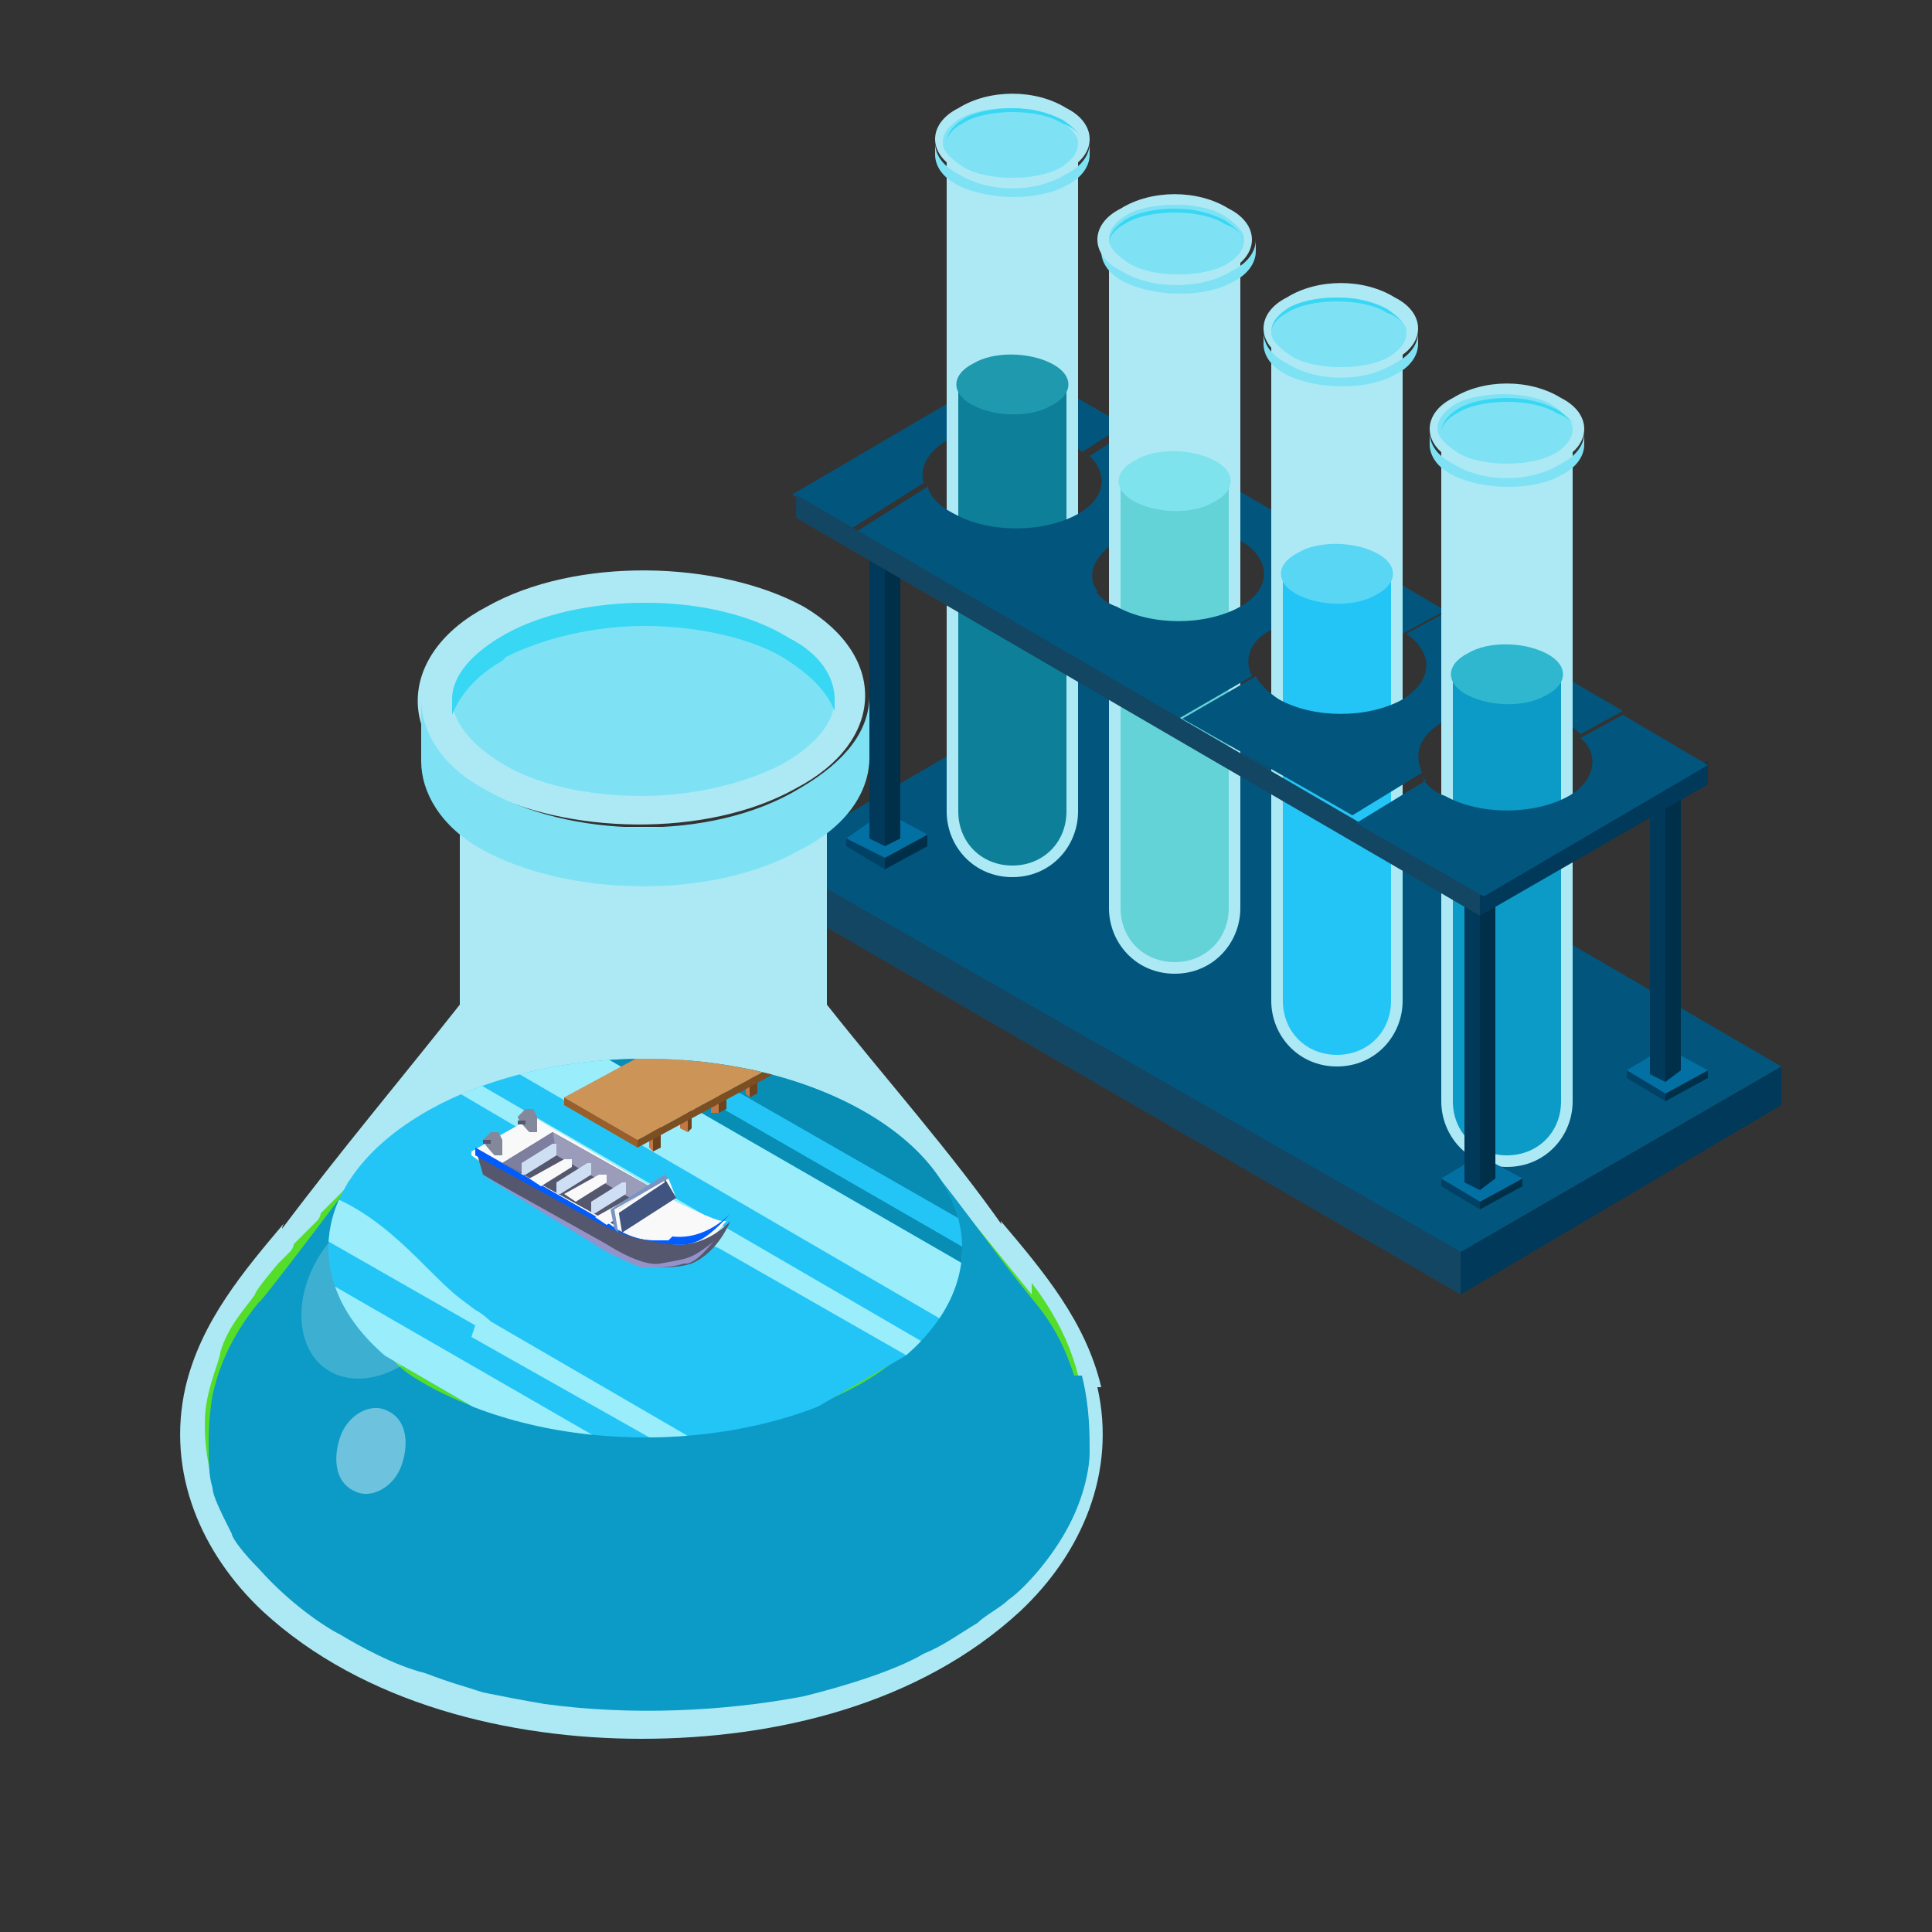
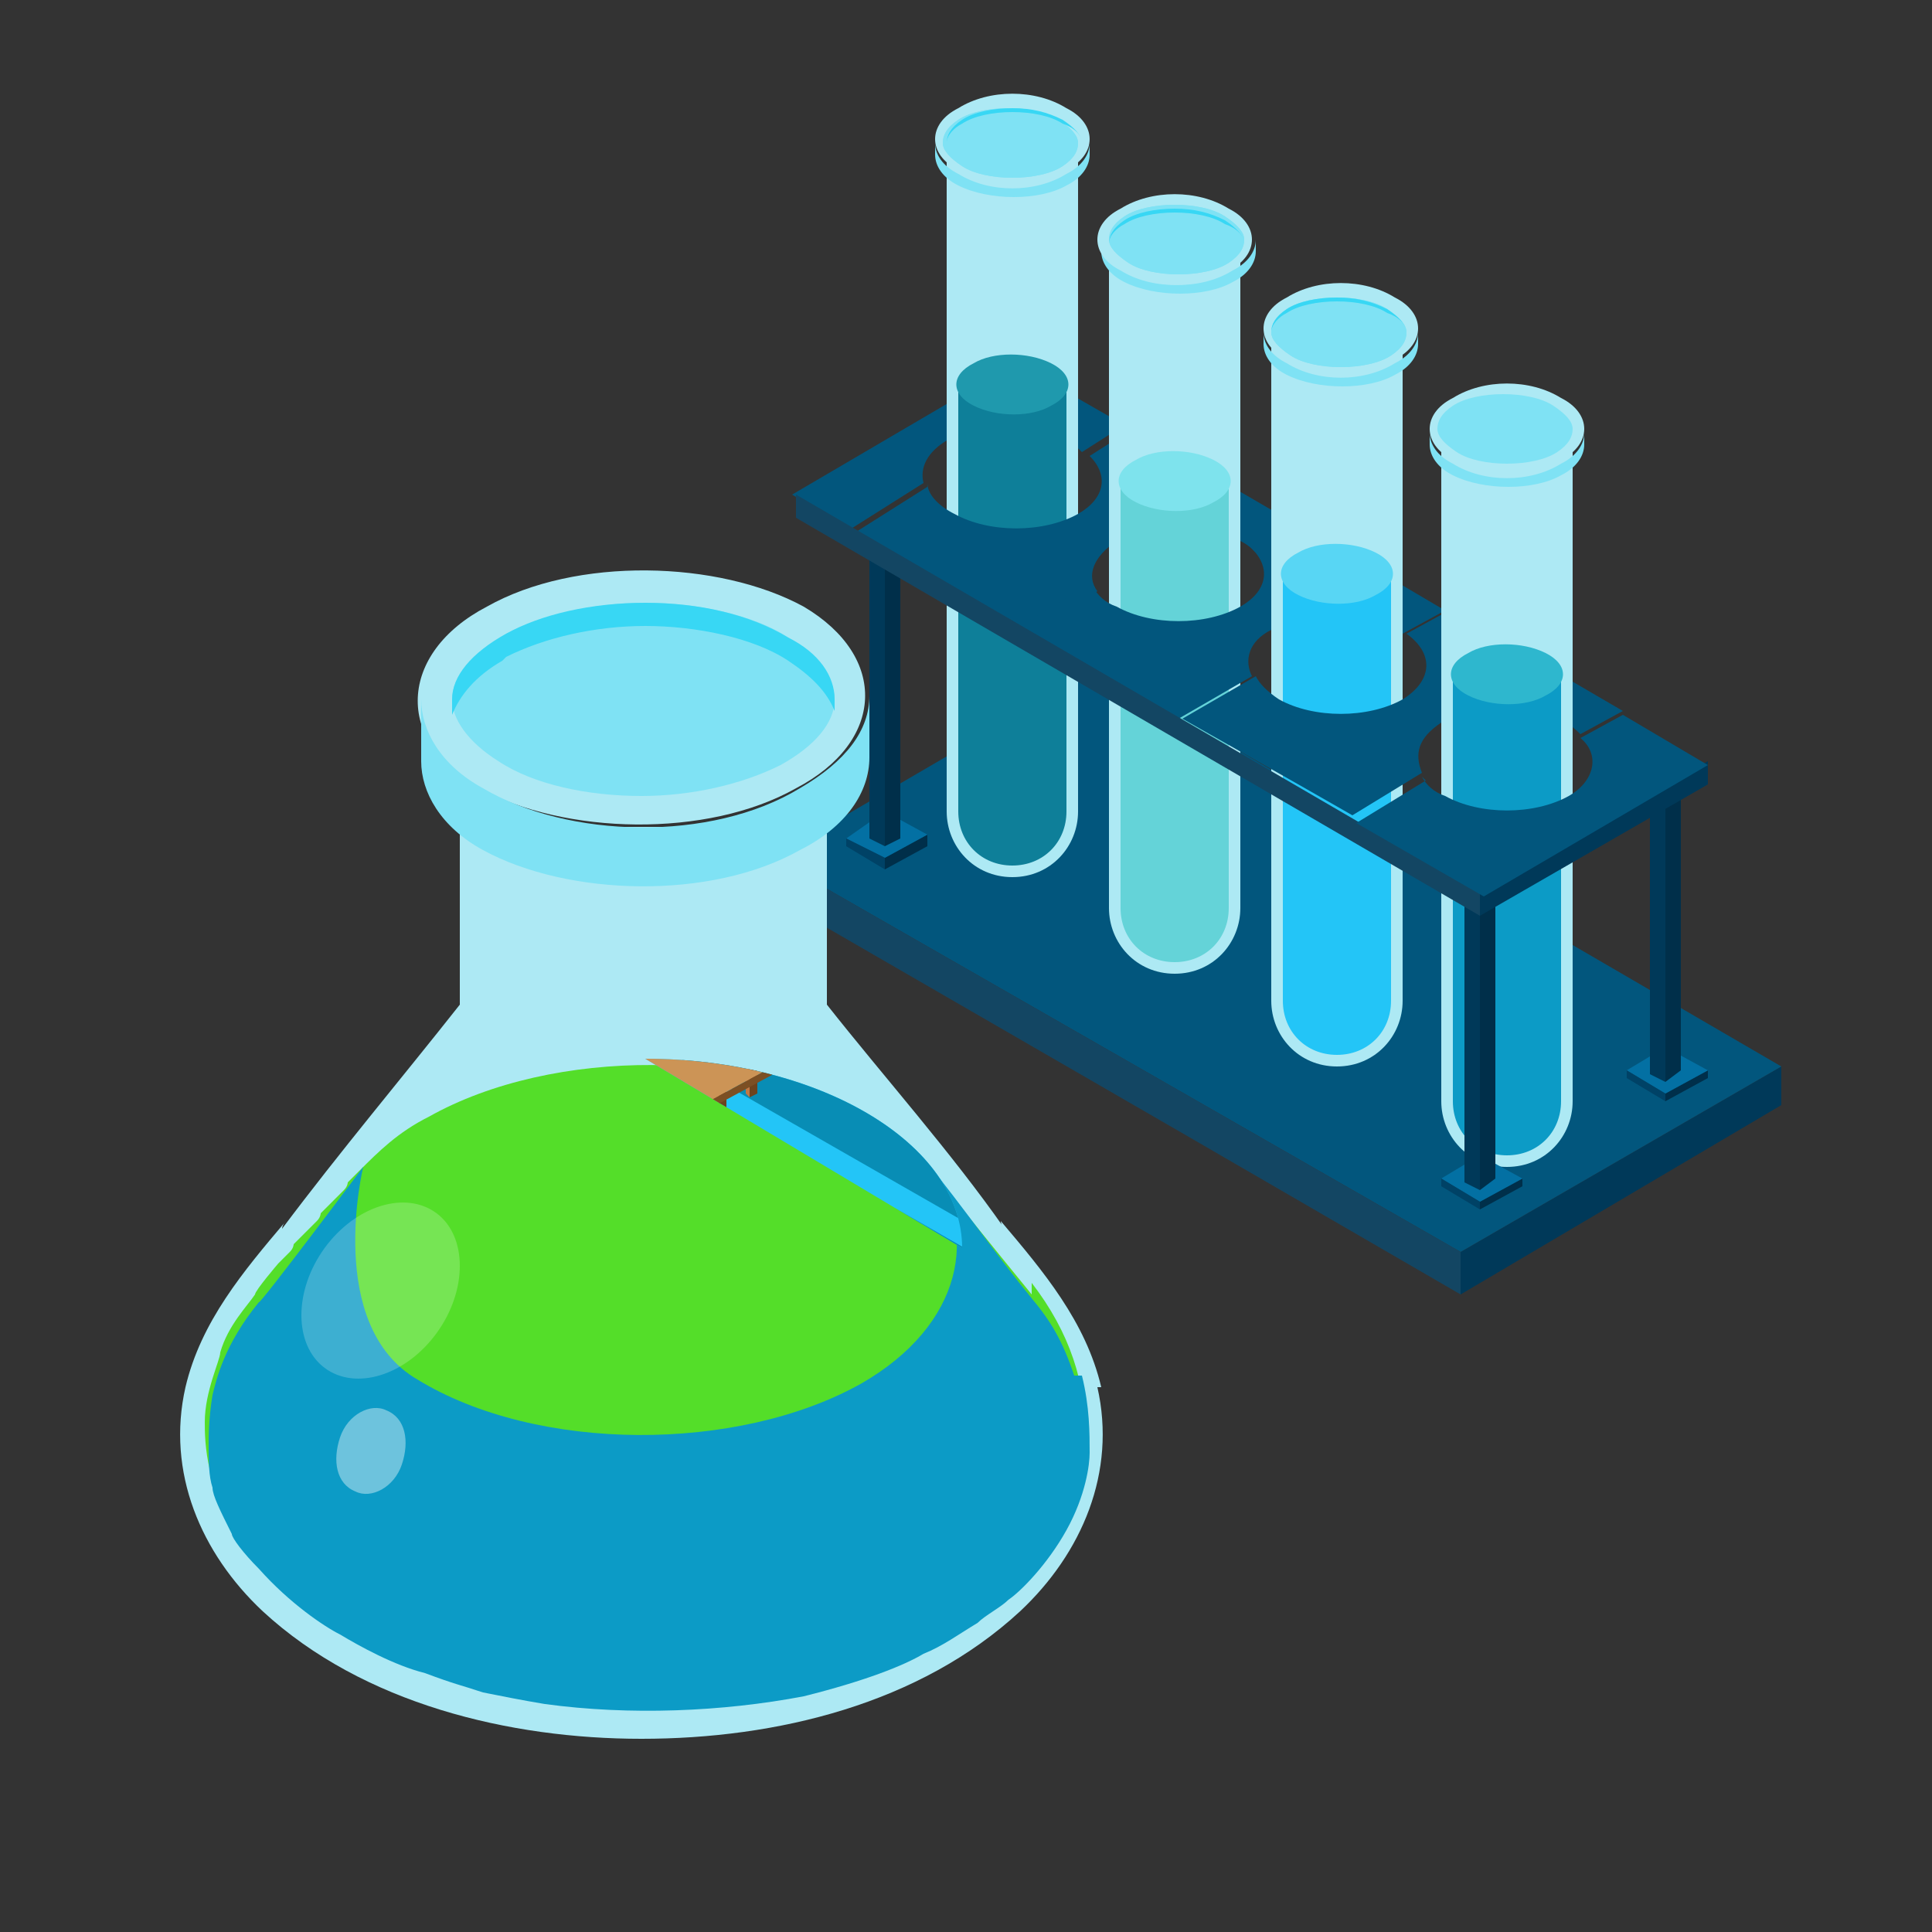
<svg xmlns="http://www.w3.org/2000/svg" id="Layer_1" version="1.1" viewBox="0 0 50 50">
  <rect x="0" y="0" width="50" height="50" fill="#333333" stroke="none" />
  <defs>
    <style>
      .st0 {
        fill: none;
      }

      .st1 {
        fill: #3e54a3;
      }

      .st2 {
        fill: #cedff4;
      }

      .st3 {
        fill: #122571;
      }

      .st4 {
        fill: #ade9f4;
      }

      .st5 {
        fill: #6d431d;
      }

      .st6 {
        fill: #9aeefc;
      }

      .st7 {
        fill: #004266;
      }

      .st8 {
        fill: #fcb040;
      }

      .st9 {
        fill: #cef3ff;
      }

      .st10 {
        fill: #995e29;
      }

      .st11 {
        fill: #088db5;
      }

      .st12 {
        fill: #e54332;
      }

      .st13 {
        fill: #fdb724;
      }

      .st14 {
        fill: #23c5f7;
      }

      .st15 {
        fill: #84889b;
      }

      .st16 {
        fill: #27debf;
      }

      .st17 {
        fill: #0e7f99;
      }

      .st18 {
        fill: url(#radial-gradient);
      }

      .st19 {
        fill: url(#linear-gradient);
      }

      .st20 {
        fill: #2eb7ce;
      }

      .st21 {
        fill: #0370a3;
      }

      .st22 {
        fill: #003959;
      }

      .st23 {
        fill: #005cff;
      }

      .st24 {
        fill: #7e7e9e;
      }

      .st25 {
        fill: #0a2a44;
      }

      .st26 {
        fill: #606060;
      }

      .st27, .st28 {
        isolation: isolate;
      }

      .st29 {
        fill: #0c9bc6;
      }

      .st30 {
        fill: #7ee3ed;
      }

      .st31 {
        fill: #f1fcff;
      }

      .st32 {
        fill: #0a4a80;
      }

      .st33 {
        fill: #344593;
      }

      .st34 {
        fill: #2e5677;
      }

      .st35 {
        fill: #58d6f4;
      }

      .st36 {
        fill: #38d7f4;
      }

      .st37 {
        fill: #7c4f23;
      }

      .st38 {
        fill: #fff;
      }

      .st39 {
        fill: #2e4490;
      }

      .st40 {
        fill: #f9f9f9;
      }

      .st41 {
        fill: #9b9bba;
      }

      .st42 {
        fill: #82294d;
      }

      .st43 {
        fill: #02567d;
      }

      .st44 {
        fill: #54de29;
      }

      .st45 {
        fill: #64d3d8;
      }

      .st46 {
        fill: #fff7b0;
      }

      .st47 {
        fill: #f19729;
      }

      .st48 {
        opacity: .4;
      }

      .st49 {
        opacity: .2;
      }

      .st50 {
        fill: #7fe2f4;
      }

      .st28 {
        fill: #031f60;
        opacity: .5;
      }

      .st51 {
        fill: #134663;
      }

      .st52 {
        fill: #ffcb49;
      }

      .st53 {
        fill: #1f99ad;
      }

      .st54 {
        fill: #ff51ce;
      }

      .st55 {
        fill: #bbdfff;
      }

      .st56 {
        fill: #9393c9;
      }

      .st57 {
        fill: #7995bf;
      }

      .st58 {
        fill: #e7478d;
      }

      .st59 {
        fill: #1bbc9d;
      }

      .st60 {
        fill: #bf2878;
      }

      .st61 {
        fill: #cc9456;
      }

      .st62 {
        fill: #d6e6ff;
      }

      .st63 {
        display: none;
      }

      .st64 {
        fill: #a33d64;
      }

      .st65 {
        fill: #54576d;
      }

      .st66 {
        fill: #ede6a0;
      }

      .st67 {
        clip-path: url(#clippath);
      }

      .st68 {
        fill: #c17846;
      }

      .st69 {
        fill: #002f4a;
      }

      .st70 {
        fill: #41537f;
      }
    </style>
    <linearGradient id="linear-gradient" x1="21.8" y1="-2491.2" x2="21.6" y2="-2491.5" gradientTransform="translate(0 -2454) scale(1 -1)" gradientUnits="userSpaceOnUse">
      <stop offset="0" stop-color="#78aced" />
      <stop offset="1" stop-color="#4f7bb3" />
    </linearGradient>
    <radialGradient id="radial-gradient" cx="-965.6" cy="-4961.8" fx="-965.6" fy="-4961.8" r="15.9" gradientTransform="translate(1507.5 -3238.6) scale(1.5 -.7)" gradientUnits="userSpaceOnUse">
      <stop offset="0" stop-color="#b4bcc1" />
      <stop offset=".9" stop-color="#eceeef" stop-opacity="0" />
    </radialGradient>
    <clipPath id="clippath">
-       <path class="st0" d="M16.7,27.4c4.5,0,8.2,2.2,8.2,4.9s-3.7,4.9-8.2,4.9-8.2-2.2-8.2-4.9,3.7-4.9,8.2-4.9Z" />
+       <path class="st0" d="M16.7,27.4c4.5,0,8.2,2.2,8.2,4.9Z" />
    </clipPath>
  </defs>
  <g id="Example" class="st63">
    <g>
      <g>
        <path class="st33" d="M45.3,33.2v-4.6h0c0-.9-.6-1.8-1.7-2.4-2.3-1.3-6-1.3-8.4,0-1.2.7-1.7,1.6-1.7,2.4h0v4.5c0,.9.6,1.8,1.7,2.4,2.3,1.3,6,1.3,8.4,0,1.2-.6,1.7-1.4,1.7-2.3h0Z" />
        <path class="st33" d="M45.3,33.2v-4.6h0c0-.9-.6-1.8-1.7-2.4-2.3-1.3-6-1.3-8.4,0-1.2.7-1.7,1.6-1.7,2.4h0v4.5c0,.9.6,1.8,1.7,2.4,2.3,1.3,6,1.3,8.4,0,1.2-.6,1.7-1.4,1.7-2.3h0Z" />
      </g>
      <polygon class="st1" points="39.4 23 29.7 28.6 39.4 34.2 49.2 28.6 39.4 23" />
      <path class="st39" d="M44.3,31.4l-4.8-2.7c0,0-.2,0-.2.1s0,.2,0,.2l4.6,2.6.3-.2Z" />
      <polygon class="st3" points="29.7 28.6 29.7 29 39.4 34.6 39.4 34.2 29.7 28.6" />
      <polygon class="st39" points="49.2 28.6 49.2 29 39.4 34.6 39.4 34.2 49.2 28.6" />
      <polygon class="st28" points="33.5 31.2 39.4 35.2 45.3 31.2 39.4 34.6 33.5 31.2" />
      <path class="st55" d="M44.7,36.2c0,0-.2,0-.2-.2v-4c0-.2,0-.4-.3-.4l-4.9-2.8c0,0,0-.2,0-.2,0-.1.2-.1.2-.1l4.9,2.8c.3.2.4.4.4.7v4c0,0,0,.2,0,.2Z" />
      <path class="st13" d="M45.3,39.3l-.3-2.7c0,0,0-.2,0-.2h0c0-.3-.2-.5-.4-.5h-.4v.2c0,0,0,.2,0,.3h0c0,0,0,.2,0,.2l-.3,2.7c0,0,0,.2.3.3h0c0,0,.2,0,.3,0h0c0,0,.2,0,.3,0h0c.2,0,.2-.2.2-.3Z" />
    </g>
    <g>
      <path class="st58" d="M12.4,36.1c1.1-.8,1.8-2.7,1.7-4-.1-1.4-1.2-2-1.7-2.3h0c-1.1-.6-2.8-.6-3.9,0h0c-.5.3-1.5.9-1.7,2.3,0,1.3.6,3.2,1.7,4h0c.1,0,.1,0,.2,0,1,.6,2.6.6,3.6,0h0s.1,0,.1,0h0Z" />
      <path class="st60" d="M9.9,30.8c-.3.2-.3.4,0,.6s.8.2,1.1,0,.3-.4,0-.6c-.3-.2-.8-.2-1.1,0Z" />
      <g>
        <path class="st16" d="M10.5,31.2s-.9,0-1.4-.7,0-1.9,0-1.9c0,0,1.1.1,1.7,1,.4.8-.3,1.6-.3,1.6Z" />
-         <path class="st59" d="M9,30.5c.5.7,1.4.7,1.4.7,0-1.6-1.4-2.6-1.4-2.6,0,0-.5,1.2,0,1.9Z" />
      </g>
      <path class="st64" d="M10.5,31.2s0-1.3.7-1.9,1.2-.6,1.2-.6c.4,0,.9.4.7.4,0,0-.9,0-1.5.5s-.9,1.5-.9,1.6c0,0,0,.1-.1.1,0,0,0-.1,0-.1Z" />
      <path class="st42" d="M12.4,28.7c-.1,0-.1.1.2.3.2.1.4.2.5.2h0c.2-.2-.3-.5-.7-.5Z" />
    </g>
    <g>
      <g>
        <path class="st32" d="M26,28.8h0c-1,.6-1.9,1-2.8,1.2h-.1l-.5.2h-.1c-.1,0-.2.1-.3.1h-.1c-.1,0-.2.1-.2.1h-.1c-.5.2-.9.4-1.4.7-.1.1-.2.1-.3.2h-.1c-.4.4-2,1.6-2.9,2.6l-.6.6h-.5c-1,.3-2,.6-3,1.2-.1,0-.2,0-.3.2-.3.2-.5.3-.8.5h-.1c-.1.2-.2.2-.3.3h0c-.4.3-.9.7-1.3,1.1-.1,0-.2.2-.3.3-.3.3-.7.6-1,.9h0c-.3.3-.7.5-1,.8-.2.2-.5.3-.7.5h-.1l13.7,8.3h.1c.8-.5,1.7-1.2,2.5-1.9.5-.5,1.1-.9,1.7-1.4,1.2-.9,2.3-1.5,3.2-1.8.7-.3,1.4-.5,2.1-.6l.5-.6c.7-.7,1.5-1.3,2.4-1.8,1.5-1,3.2-1.8,4.9-2.5.6-.2,1.2-.5,1.6-.7h.2c0,0-13.9-8.5-13.9-8.5Z" />
        <g>
          <g>
            <path class="st31" d="M39.1,36.7c-.5.3-.7.4-1.2.6-.3,0-.5.2-.8.3-.2,0-.3,0-.5,0-.7.2-1.4.4-2,.8-.2,0-.4.2-.6.3-1.3.8-2.6,2-3.9,3.5l-2.5-1.5-11-6.7c1.3-1.5,2.6-2.7,3.9-3.5.2-.1.4-.2.6-.3.7-.4,1.4-.6,2-.8.2,0,.3-.1.5-.1.3-.1.5-.2.8-.3.5-.2.7-.3,1.2-.6l13.5,8.2Z" />
            <path class="st31" d="M30.1,42.3c-1.3,0-2.6.5-3.9,1.3-.2,0-.4.2-.6.4-.7.5-1.4,1-2,1.7-.2.2-.3.3-.5.4-.3.3-.6.5-.9.7-.5.4-.8.6-1.3.9l-13.4-8.2c.5-.3.8-.5,1.3-.9.3-.2.6-.5.9-.7.2,0,.3-.3.5-.4.7-.6,1.4-1.2,2-1.7.2,0,.4-.3.6-.4,1.3-.8,2.6-1.2,3.9-1.3l11,6.7,2.4,1.5Z" />
          </g>
          <polygon class="st62" points="7.5 39.5 7.3 40.3 20.7 48.5 20.9 47.7 7.5 39.5" />
          <path class="st9" d="M39.4,37.1c-.9.6-1.8,1-2.7,1.2h0c0,0-.2,0-.3,0,0,0-.2,0-.3,0s-.2,0-.3,0c-.6.2-1.2.5-1.8.9,0,0-.2,0-.3.2-1,.7-2,1.5-3,2.5l-.6.6h-.6c-1,.3-2,.6-3,1.2-.1,0-.2,0-.3.2-.3.2-.5.3-.8.5-.6.4-1.1.9-1.7,1.4-.1,0-.2.2-.3.3-.9.9-1.8,1.6-2.7,2.2l.2-.8c.5-.3.8-.5,1.3-.9.3-.2.6-.5.9-.7.2,0,.3-.3.5-.4.7-.6,1.4-1.2,2-1.7.2,0,.4-.3.6-.4,1.3-.8,2.6-1.2,3.9-1.3,1.3-1.5,2.6-2.7,3.9-3.5.2,0,.4-.2.6-.3.7-.4,1.4-.6,2-.8.2,0,.3,0,.5,0,.3,0,.5-.2.8-.3.5-.2.7-.3,1.2-.6l.4.3Z" />
        </g>
        <g>
          <path class="st26" d="M17.8,34.6q.1,0,0,0c1.2-1.4,2.5-2.5,3.7-3.2.2-.1.4-.2.5-.3.7-.3,1.3-.6,2-.8.2,0,.3-.1.5-.1.3-.1.5-.2.8-.3.4-.2.7-.3,1.1-.5h0c0-.2,0-.1-.1-.1-.4.2-.6.3-1,.5-.3.1-.5.2-.8.3-.2.1-.3.1-.5.1-.7.2-1.3.4-2,.8-.2.1-.4.2-.6.3-1.1.8-2.4,1.9-3.6,3.3,0,0,0,0,0,0h0Z" />
          <path class="st26" d="M25.4,30.6c-.2.1-.3.1-.5.1-.7.2-1.3.4-2,.8-.2.1-.4.2-.6.3-1.2.7-2.5,1.8-3.7,3.2h0c1.2-1.3,2.5-2.4,3.7-3.1.2-.1.4-.2.6-.3.7-.4,1.3-.6,2-.8.2,0,.4,0,.5-.2.3,0,.6-.1.8-.2.4-.2.6-.3,1-.5h0q0-.1-.1-.1c-.4.2-.6.3-1,.5-.2.1-.4.2-.7.3Z" />
          <path class="st26" d="M26.2,31.1c-.2.1-.3.1-.5.1-.7.2-1.3.4-2,.8-.2,0-.4.2-.6.3-1.2.7-2.5,1.8-3.7,3.2h0c1.2-1.3,2.5-2.4,3.7-3.1.2,0,.4-.2.6-.3.7-.4,1.4-.6,2-.8.2,0,.4,0,.5-.2.3,0,.6-.1.8-.2.4-.2.6-.3,1-.5h0q0-.1-.1-.1c-.4.2-.6.3-1,.5-.1.1-.4.2-.7.3Z" />
          <path class="st26" d="M27.1,31.5c-.2.1-.3.1-.5.1-.7.2-1.3.4-2,.8-.2,0-.4.2-.6.3-1.2.7-2.5,1.8-3.7,3.2h0c1.2-1.3,2.5-2.4,3.7-3.1.2,0,.4-.2.6-.3.7-.4,1.4-.6,2-.8.1,0,.3,0,.5-.2.3,0,.6-.1.8-.2.4-.2.6-.3,1-.5h0q0-.1-.1-.1c-.4.2-.6.3-1,.5-.2.2-.5.3-.7.3Z" />
          <path class="st26" d="M27.9,32c-.2,0-.3,0-.5,0-.7.2-1.4.4-2,.8-.2,0-.4.2-.6.3-1.2.7-2.5,1.9-3.7,3.2h0c1.2-1.3,2.5-2.4,3.7-3.1.2,0,.4-.2.6-.3.7-.4,1.4-.6,2-.8.2,0,.4,0,.5-.2.3,0,.6-.1.8-.2.4-.2.6-.3,1-.5h0q0-.1-.1-.1c-.4.2-.6.3-1,.5-.2.1-.5.2-.7.3Z" />
          <path class="st26" d="M28.7,32.5c-.2,0-.3,0-.5,0-.7.2-1.4.4-2,.8-.2,0-.4.2-.6.3-1.2.7-2.5,1.9-3.7,3.2h0c1.2-1.3,2.5-2.4,3.7-3.1.2,0,.4-.2.6-.3.7-.4,1.4-.6,2-.8.2,0,.4-.1.5-.2.3,0,.6,0,.8-.2.4-.2.6-.3,1-.5h0q0-.1-.1-.1c-.3.2-.6.3-.9.5-.3.1-.5.2-.8.3Z" />
          <path class="st26" d="M29.6,33c-.2,0-.3,0-.5,0-.7.2-1.4.4-2.1.8-.2,0-.4.2-.6.3-1.2.7-2.5,1.9-3.8,3.3h0c1.2-1.3,2.5-2.4,3.7-3.1.2,0,.4-.2.6-.3.7-.4,1.4-.6,2-.8.3,0,.5-.2.7-.3.3,0,.6,0,.8-.2.4-.2.6-.3.9-.5h0q0,0-.1,0c-.3.2-.5.3-.9.4-.2.2-.5.3-.7.4Z" />
          <path class="st26" d="M30.4,33.5c-.2,0-.3,0-.5,0-.7.2-1.4.4-2.1.8-.2,0-.4.2-.6.3-1.2.7-2.5,1.9-3.8,3.3h0c1.2-1.3,2.5-2.4,3.7-3.1.2,0,.4-.2.6-.3.7-.4,1.4-.6,2-.8.4,0,.5-.2.7-.3.3,0,.5,0,.8-.2.4-.2.6-.3.9-.4h0q0,0-.1,0c-.3.2-.5.3-.9.4-.2,0-.5.2-.7.3Z" />
          <path class="st26" d="M31.2,33.9c-.2,0-.3,0-.5.2-.7.2-1.4.4-2.1.8-.2,0-.4.2-.6.3-1.2.7-2.5,1.9-3.8,3.3h0c1.2-1.3,2.5-2.4,3.8-3.2.2,0,.4-.2.6-.3.7-.4,1.4-.6,2-.8.3,0,.5,0,.6-.3.3,0,.5,0,.8-.2.4-.2.6-.2.9-.4h0q0,0,0,0c-.3.2-.5.3-.9.4-.2.2-.4.3-.7.3Z" />
          <path class="st26" d="M32,34.4c-.2,0-.3,0-.5,0-.7.2-1.4.4-2.1.8-.2,0-.4.2-.6.3-1.2.7-2.6,1.9-3.8,3.3h0c1.2-1.3,2.5-2.4,3.8-3.2.2,0,.4-.2.6-.3.7-.4,1.4-.6,2-.8.3,0,.5,0,.6-.2.3,0,.5,0,.8-.2.4-.2.6-.2.9-.4h0q0,0,0,0c-.3.2-.5.3-.9.4-.1,0-.4.2-.7.3Z" />
          <path class="st26" d="M32.9,34.9c-.2,0-.3,0-.5,0-.7.2-1.4.4-2.1.8-.2,0-.4.2-.6.3-1.2.8-2.6,1.9-3.8,3.3h0c1.2-1.3,2.5-2.4,3.8-3.2.2,0,.4-.2.6-.3.7-.4,1.4-.6,2.1-.8.2,0,.3,0,.5-.2.3,0,.5,0,.8-.2.3,0,.6-.2.9-.4h0q0,0,0,0c-.3.2-.5.3-.8.4-.3,0-.6.2-.8.3Z" />
          <path class="st26" d="M33.7,35.4c-.2,0-.3,0-.5,0-.7.2-1.4.4-2.1.8-.2,0-.4.2-.6.3-1.2.8-2.6,1.9-3.8,3.3h0c1.2-1.3,2.6-2.4,3.8-3.2.2,0,.4-.2.6-.3.7-.4,1.4-.6,2.1-.8.2,0,.4-.1.5-.2.3,0,.5,0,.8-.2.3,0,.5-.2.8-.4h0q0,0,0,0c-.3.2-.5.3-.8.4-.2,0-.4.2-.7.3Z" />
          <path class="st26" d="M34.5,35.8c-.2,0-.3,0-.5,0-.7.2-1.4.4-2.1.8-.2,0-.4.2-.6.3-1.3.8-2.6,1.9-3.8,3.3h0c1.2-1.3,2.6-2.5,3.8-3.2.2,0,.4-.2.6-.3.7-.4,1.4-.6,2.1-.8.2,0,.4,0,.5-.2.3,0,.5,0,.8-.2.3,0,.5-.2.8-.4h0q0,0,0,0c-.3.2-.5.2-.8.4-.2.2-.4.3-.7.3Z" />
          <path class="st26" d="M35.4,36.3c-.2,0-.3,0-.5,0-.7.2-1.4.4-2.1.8-.2,0-.4.2-.6.3-1.3.8-2.6,1.9-3.8,3.3h0c1.3-1.3,2.6-2.5,3.8-3.2.2,0,.4-.2.6-.3.7-.4,1.4-.6,2.1-.8.2,0,.3,0,.5-.2.3,0,.5,0,.8-.2.3,0,.5-.2.8-.4h0q0,0,0,0c-.2,0-.4.2-.8.4-.2.2-.5.2-.7.3Z" />
          <path class="st26" d="M37.7,36.2c-.3,0-.5.2-.8.4-.3,0-.5.2-.8.3-.2,0-.3,0-.5,0-.7.2-1.4.4-2.1.8-.2,0-.4.2-.6.3-1.3.8-2.6,1.9-3.9,3.3h0c1.3-1.3,2.6-2.5,3.8-3.2.2,0,.4-.2.6-.3.7-.4,1.4-.6,2.1-.8.2,0,.3,0,.5,0,.2,0,.5-.2.8-.3.5-.2.7-.3.9-.5,0,0,0,0,0,0,0,0,0,0,0,0Z" />
          <path class="st26" d="M10.6,38.6c.2,0,.3-.3.5-.4.7-.6,1.3-1.2,2-1.7.2,0,.4-.2.6-.4,1.2-.7,2.5-1.2,3.7-1.3h0q0,0-.1,0c-1.2,0-2.5.5-3.7,1.3-.2,0-.4.2-.6.4-.7.5-1.4,1-2,1.7-.1.2-.3.3-.4.5-.4.2-.7.4-.9.7-.4.3-.7.5-1,.7h0c.3-.1.6-.3,1-.6s.6-.5.9-.8Z" />
          <path class="st26" d="M11.5,39.1c.2,0,.3-.3.5-.4.7-.6,1.3-1.2,2-1.7.2,0,.4-.2.6-.4,1.2-.7,2.5-1.2,3.7-1.2h0c0,0,0-.2-.1,0-1.2,0-2.5.5-3.7,1.3-.2,0-.4.2-.6.4-.7.5-1.4,1-2,1.7-.2.1-.3.2-.4.4-.4.2-.7.4-.9.7-.4.3-.7.5-1,.7h0c.3-.1.6-.3,1-.6.3-.3.6-.5.9-.8Z" />
          <path class="st26" d="M12.3,39.6c.2,0,.3-.3.5-.4.7-.6,1.3-1.2,2-1.7.2,0,.4-.3.6-.4,1.2-.7,2.4-1.2,3.6-1.2h0c0-.2,0,0-.1,0-1.2,0-2.5.5-3.7,1.3-.2,0-.4.2-.6.4-.7.5-1.4,1-2,1.7,0,0-.2.2-.3.4-.4.2-.7.4-.9.7-.4.3-.7.5-1,.7h0c.3-.1.6-.3,1-.6.3-.3.6-.5.9-.8Z" />
          <path class="st26" d="M13.1,40.1c.2,0,.3-.3.5-.4.7-.6,1.3-1.2,2-1.7.2,0,.4-.3.6-.4,1.2-.7,2.4-1.1,3.6-1.2h0q0,0-.1,0c-1.2,0-2.4.5-3.6,1.3-.2,0-.4.2-.6.4-.7.5-1.4,1-2,1.7-.2,0-.3.2-.4.4-.4.2-.6.4-.9.7-.4.3-.7.5-1,.7h0c.3-.1.6-.3,1-.6.3-.3.6-.5.9-.8Z" />
          <path class="st26" d="M13.9,40.6c.2,0,.3-.3.5-.4.7-.6,1.3-1.2,2-1.7.2,0,.4-.3.6-.4,1.2-.7,2.4-1.1,3.6-1.2h0q0,0-.1,0c-1.2,0-2.4.5-3.6,1.3-.2,0-.4.2-.6.4-.7.5-1.4,1-2,1.7,0,0-.3.2-.4.4-.4.2-.6.4-.9.7-.4.3-.7.5-1,.7h0c.3-.1.6-.3,1-.6.3-.3.6-.6.9-.8Z" />
          <path class="st26" d="M14.7,41.1c.2,0,.3-.3.5-.4.7-.6,1.3-1.2,2-1.7.2,0,.4-.3.6-.4,1.2-.7,2.4-1.1,3.5-1.2h0q0,0-.1,0c-1.2,0-2.4.6-3.6,1.3-.2,0-.4.2-.6.4-.7.5-1.4,1-2,1.7,0,0-.2.1-.3.4-.4.2-.6.4-.9.7-.4.3-.7.5-1,.7h0c.3-.1.6-.3,1-.6s.6-.6.9-.8Z" />
          <path class="st26" d="M15.6,41.5c.2,0,.3-.3.5-.4.7-.6,1.3-1.2,2-1.7.2,0,.4-.3.6-.4,1.1-.7,2.4-1.1,3.5-1.2h0c0-.2,0,0-.1,0-1.2,0-2.4.6-3.5,1.3-.2,0-.4.2-.6.4-.7.5-1.4,1-2,1.7-.2.1-.4.2-.4.4-.4.2-.6.4-.9.7-.4.3-.7.5-1,.7h0c.3-.1.6-.3,1-.6.3-.2.6-.5.9-.8Z" />
          <path class="st26" d="M16.4,42c.2,0,.3-.3.5-.4.7-.6,1.3-1.2,2-1.7.2,0,.4-.3.6-.4,1.1-.7,2.3-1.1,3.5-1.2h0c0-.2,0,0-.1,0-1.2,0-2.4.6-3.5,1.3-.2,0-.4.2-.6.4-.7.5-1.4,1-2.1,1.7,0,.1-.2.2-.3.4-.4.2-.6.4-.9.7-.4.3-.7.5-1,.7h0c.3-.1.6-.3,1.1-.6.2-.3.5-.5.8-.8Z" />
          <path class="st26" d="M17.2,42.5c.2,0,.3-.3.5-.4.7-.6,1.4-1.2,2-1.7.2,0,.4-.3.6-.4,1.1-.7,2.3-1.1,3.4-1.2h0c0-.2,0,0-.1,0-1.1,0-2.3.6-3.5,1.3-.2,0-.4.2-.6.4-.7.5-1.4,1-2.1,1.7,0,.1-.1.2-.2.4-.4.2-.6.4-.9.6-.4.3-.7.5-1.1.7h0c.3-.1.6-.3,1.1-.7.3,0,.6-.3.9-.6Z" />
          <path class="st26" d="M18,43c.2,0,.3-.3.5-.4.7-.6,1.4-1.2,2-1.7.2,0,.4-.3.6-.4,1.1-.7,2.3-1.1,3.4-1.2h0c0-.2,0,0-.1,0-1.1,0-2.3.6-3.5,1.3-.2,0-.4.2-.6.4-.7.5-1.4,1.1-2.1,1.7.1,0,0,.2-.2.4-.4.2-.6.4-.9.6-.4.3-.7.6-1.1.8h0c.3-.1.7-.3,1.1-.7.3-.2.6-.4.9-.7Z" />
          <path class="st26" d="M18.8,43.5c.2,0,.3-.3.5-.4.7-.6,1.4-1.2,2-1.7.2,0,.4-.3.6-.4,1.1-.7,2.3-1.1,3.4-1.2h0q0,0-.1,0c-1.1,0-2.3.6-3.4,1.3-.2,0-.4.2-.6.4-.7.5-1.4,1.1-2.1,1.7,0,0-.2.2-.3.4-.4.2-.6.4-.9.6-.4.3-.7.6-1.1.8h0c.3-.1.7-.3,1.1-.7.4-.2.6-.5.9-.7Z" />
          <path class="st26" d="M19.6,44c.2,0,.3-.3.5-.4.7-.6,1.4-1.2,2.1-1.7.2,0,.4-.3.6-.4,1.1-.7,2.3-1.1,3.4-1.2h0q0,0-.1,0c-1.1.2-2.3.6-3.4,1.3-.2,0-.4.2-.6.4-.7.5-1.4,1.1-2.1,1.7-.1,0-.3.2-.4.4-.4.2-.6.4-.9.6-.4.3-.8.6-1.1.8h0c.3-.1.7-.3,1.1-.7.4-.2.7-.5.9-.7Z" />
          <path class="st26" d="M20.5,44.5c.2,0,.3-.3.5-.4.7-.6,1.4-1.2,2.1-1.7.2,0,.4-.3.6-.4,1.1-.7,2.2-1.1,3.3-1.2h0q0,0-.1,0c-1.1.2-2.3.6-3.4,1.3-.2,0-.4.2-.6.4-.7.5-1.4,1.1-2.1,1.7,0,0-.3.1-.3.4-.4.2-.6.4-.9.6-.4.3-.8.6-1.1.8h0c.3-.1.7-.3,1.1-.7.3-.2.6-.5.9-.7Z" />
          <path class="st26" d="M21.3,44.9c.2,0,.3-.3.5-.4.7-.7,1.4-1.2,2.1-1.7.2,0,.4-.3.6-.4,1.1-.6,2.2-1.1,3.3-1.2h0q0,0-.1,0c-1.1.2-2.3.6-3.3,1.3-.2,0-.4.2-.6.4-.7.5-1.4,1.1-2.1,1.7-.2,0-.3.2-.4.4-.4.2-.6.4-.9.6-.4.3-.8.6-1.1.8h0c.4-.1.7-.3,1.1-.7.3-.2.6-.4.9-.7Z" />
          <path class="st26" d="M25.2,42.8c-.2,0-.4.2-.6.4-.7.5-1.4,1.1-2.1,1.7-.2,0-.3.3-.5.4-.3.3-.6.5-.9.7-.4.3-.8.6-1.1.8h0c.4-.1.7-.3,1.1-.7.3-.2.6-.5.9-.7.2,0,.3-.3.5-.4.7-.7,1.4-1.2,2.1-1.7.2,0,.4-.3.6-.5,1.1-.6,2.2-1,3.3-1.2h0q0,0-.1,0c-1,.2-2.2.7-3.2,1.3Z" />
        </g>
      </g>
      <g>
        <g>
          <g>
            <g class="st27">
              <path class="st47" d="M29.1,41.9l-7.9-4.6h-.1c0,0,8,4.6,8,4.6h0Z" />
              <path class="st8" d="M29.2,41.6q-.1,0-.1.2l-7.9-4.6v-.2c.1,0,8,4.6,8,4.6Z" />
-               <path class="st52" d="M29.4,41.5h-.1s-.1,0-.1,0l-8-4.6h.2c0,0,8,4.5,8,4.5Z" />
            </g>
            <polygon class="st34" points="30.3 42.2 30.3 42.3 30.3 42.3 30.3 42.3 30.2 42.3 30.3 42.3 30.3 42.2" />
            <path d="M30.3,42.2l-.3-.2h-.2c0,0,.5.2.5.2q0,0,0,0t0,0Z" />
            <path class="st54" d="M21.7,37h-.2c0,.2-.1.2-.1.3h0c0,0-.4-.2-.4-.2,0,0-.1,0-.1,0s0,0,.1-.2c0,0,.1,0,.1,0h.1l.5.3Z" />
            <path class="st66" d="M29.4,41.5h0Z" />
          </g>
          <path class="st46" d="M29.4,41.5h-.2c0,0-.1.2-.1.3h0c0,0,.8.4.8.4h0s0,0,.1,0h.1l-.7-.6Z" />
        </g>
        <path class="st19" d="M22.1,37.3h0l-.4-.3h-.2c-.1,0-.1,0-.1,0,0,0-.1,0-.1.2,0,0,0,0,.1,0h.1l.3.2h.1q0,0,0,0h0c0,0,.1-.2.1-.2h0c0-.1,0-.2.1-.1h0Z" />
      </g>
    </g>
  </g>
  <g id="River_Management">
    <ellipse class="st18" cx="25" cy="38.6" rx="24.4" ry="10.6" />
  </g>
  <g>
    <g>
      <g class="st27">
        <polygon class="st22" points="37.8 33.5 46.1 28.6 46.1 27.6 37.8 32.4 37.8 33.5" />
        <polygon class="st43" points="37.8 32.4 46.1 27.6 28.4 17.3 20 22.2 37.8 32.4" />
        <polygon class="st51" points="30.9 29.5 37.8 33.5 37.8 32.4 20 22.2 20 23.2 30.9 29.5" />
      </g>
      <path class="st43" d="M27.7,11.4c-.9-.5-2.3-.5-3.2,0-.5.3-.7.7-.6,1.1l-1.9,1.2-1.5-.9,5.8-3.4,2.8,1.6-1.1.7c-.1-.1-.2-.2-.4-.3Z" />
      <g>
        <path class="st4" d="M27.9,3.9v17.1c0,.9-.7,1.7-1.7,1.7s-1.7-.8-1.7-1.7V3.9h3.3Z" />
        <path class="st17" d="M27.6,10v11c0,.8-.6,1.4-1.4,1.4s-1.4-.6-1.4-1.4v-11s2.8,0,2.8,0Z" />
        <path class="st53" d="M27.2,9.4c.6.3.6.8,0,1.1-.5.3-1.4.3-2,0-.6-.3-.6-.8,0-1.1.5-.3,1.4-.3,2,0ZM26.2,10h0Z" />
        <path class="st50" d="M28.2,4v-.3c0,.3-.2.6-.6.8-.8.5-2,.5-2.8,0-.4-.2-.6-.5-.6-.8v.3c0,.3.2.6.6.8.8.4,2.1.4,2.8,0,.4-.2.6-.5.6-.8Z" />
        <g>
          <path class="st4" d="M27.6,2.8c.8.4.8,1.2,0,1.6-.8.5-2,.5-2.8,0-.8-.4-.8-1.2,0-1.6.8-.5,2-.5,2.8,0Z" />
          <path class="st50" d="M26.2,4.6c.5,0,1-.1,1.3-.3.3-.2.4-.4.4-.6,0-.2-.2-.4-.5-.6-.3-.2-.8-.3-1.3-.3s-1,.1-1.3.3c-.3.2-.4.4-.4.6,0,.2.2.4.5.6.3.2.8.3,1.3.3Z" />
        </g>
      </g>
      <g>
        <g class="st27">
          <polygon class="st69" points="22.9 22.5 24 21.9 24 21.6 22.9 22.2 22.9 22.5" />
          <polygon class="st21" points="22.9 22.2 24 21.6 22.9 21 21.9 21.7 22.9 22.2" />
          <polygon class="st7" points="21.9 21.7 21.9 21.9 22.9 22.5 22.9 22.2 21.9 21.7" />
        </g>
        <g class="st27">
          <polygon class="st69" points="23.3 13.9 23.3 21.7 22.9 21.9 22.9 13.9 23.3 13.9" />
          <polygon class="st22" points="22.9 13.9 22.9 21.9 22.5 21.7 22.5 13.9 22.9 13.9" />
        </g>
      </g>
      <path class="st43" d="M24,12.5c0,.3.3.6.7.8.9.5,2.3.5,3.2,0,.7-.4.8-1,.3-1.5l1.1-.7,4.3,2.5-1.1.7c-.1-.1-.2-.2-.4-.3-.9-.5-2.3-.5-3.2,0-.6.4-.8.9-.5,1.3l-1.8,1.1-4.5-2.6,1.9-1.2Z" />
      <g>
        <path class="st4" d="M32.1,6.4v17.1c0,.9-.7,1.7-1.7,1.7s-1.7-.8-1.7-1.7V6.4h3.3Z" />
        <path class="st45" d="M31.8,12.5v11c0,.8-.6,1.4-1.4,1.4s-1.4-.6-1.4-1.4v-11s2.8,0,2.8,0Z" />
        <path class="st30" d="M31.4,11.9c.6.3.6.8,0,1.1-.5.3-1.4.3-2,0-.6-.3-.6-.8,0-1.1.5-.3,1.4-.3,2,0Z" />
        <path class="st50" d="M32.5,6.5v-.3c0,.3-.2.6-.6.8-.8.5-2,.5-2.8,0-.4-.2-.6-.5-.6-.8v.3c0,.3.2.6.6.8.8.4,2.1.4,2.8,0,.4-.2.6-.5.6-.8Z" />
        <g>
          <path class="st4" d="M31.8,5.4c.8.4.8,1.2,0,1.6-.8.5-2,.5-2.8,0-.8-.4-.8-1.2,0-1.6.8-.5,2-.5,2.8,0Z" />
          <path class="st50" d="M30.5,7.1c.5,0,1-.1,1.3-.3.3-.2.4-.4.4-.6,0-.2-.2-.4-.5-.6-.3-.2-.8-.3-1.3-.3s-1,.1-1.3.3c-.3.2-.4.4-.4.6,0,.2.2.4.5.6.3.2.8.3,1.3.3Z" />
        </g>
      </g>
      <path class="st43" d="M28.3,15.2c.1.2.3.4.6.5.9.5,2.3.5,3.2,0,.7-.4.8-1,.3-1.5l1.1-.7,3.9,2.3-1.1.6c0,0-.1,0-.2-.1-.9-.5-2.3-.5-3.2,0-.6.3-.7.8-.5,1.2l-1.9,1.1-4.1-2.4,1.8-1.1Z" />
      <g>
        <path class="st4" d="M36.3,8.8v17.1c0,.9-.7,1.7-1.7,1.7s-1.7-.8-1.7-1.7V8.8h3.3Z" />
        <path class="st14" d="M36,14.9v11c0,.8-.6,1.4-1.4,1.4s-1.4-.6-1.4-1.4v-11h2.8Z" />
        <path class="st35" d="M35.6,14.3c.6.3.6.8,0,1.1-.5.3-1.4.3-2,0-.6-.3-.6-.8,0-1.1.5-.3,1.4-.3,2,0Z" />
        <path class="st50" d="M36.7,8.9v-.3c0,.3-.2.6-.6.8-.8.5-2,.5-2.8,0-.4-.2-.6-.5-.6-.8v.3c0,.3.2.6.6.8.8.4,2.1.4,2.8,0,.4-.2.6-.5.6-.8Z" />
        <g>
          <path class="st4" d="M36.1,7.7c.8.4.8,1.2,0,1.6-.8.5-2,.5-2.8,0-.8-.4-.8-1.2,0-1.6.8-.5,2-.5,2.8,0Z" />
          <path class="st50" d="M34.7,9.5c.5,0,1-.1,1.3-.3.3-.2.4-.4.4-.6,0-.2-.2-.4-.5-.6-.3-.2-.8-.3-1.3-.3s-1,.1-1.3.3c-.3.2-.4.4-.4.6,0,.2.2.4.5.6.3.2.8.3,1.3.3Z" />
        </g>
      </g>
      <path class="st43" d="M40.5,18.7c-.9-.5-2.3-.5-3.2,0-.6.4-.7.8-.5,1.3l-1.8,1.1-1.4-.8-3-1.7,1.9-1.1c.1.2.3.4.6.6.9.5,2.3.5,3.2,0,.8-.5.8-1.2.1-1.7l1.1-.6,2.1,1.2,2.4,1.4-1.1.6c-.1-.1-.2-.2-.4-.3Z" />
      <g>
        <path class="st4" d="M40.7,11.4v17.1c0,.9-.7,1.7-1.7,1.7s-1.7-.8-1.7-1.7V11.4h3.3Z" />
        <path class="st29" d="M40.4,17.5v11c0,.8-.6,1.4-1.4,1.4s-1.4-.6-1.4-1.4v-11h2.8Z" />
        <path class="st20" d="M40,16.9c.6.3.6.8,0,1.1-.5.3-1.4.3-2,0-.6-.3-.6-.8,0-1.1.5-.3,1.4-.3,2,0Z" />
        <path class="st50" d="M41,11.5v-.3c0,.3-.2.6-.6.8-.8.5-2,.5-2.8,0-.4-.2-.6-.5-.6-.8v.3c0,.3.2.6.6.8.8.4,2.1.4,2.8,0,.4-.2.6-.5.6-.8Z" />
        <g>
          <path class="st4" d="M40.4,10.3c.8.4.8,1.2,0,1.6-.8.5-2,.5-2.8,0-.8-.4-.8-1.2,0-1.6.8-.5,2-.5,2.8,0ZM39,11.2h0Z" />
          <path class="st50" d="M39,12c.5,0,1-.1,1.3-.3.3-.2.4-.4.4-.6,0-.2-.2-.4-.5-.6-.3-.2-.8-.3-1.3-.3s-1,.1-1.3.3c-.3.2-.4.4-.4.6,0,.2.2.4.5.6.3.2.8.3,1.3.3Z" />
          <path class="st50" d="M26.2,4.6c.5,0,1-.1,1.3-.3.3-.2.4-.4.4-.6,0-.2-.2-.4-.5-.6-.3-.2-.8-.3-1.3-.3s-1,.1-1.3.3c-.3.2-.4.4-.4.6,0,.2.2.4.5.6.3.2.8.3,1.3.3Z" />
          <path class="st50" d="M30.4,5.3c-.5,0-1,.1-1.3.3-.3.2-.4.4-.4.6,0,.2.2.4.5.6.3.2.8.3,1.3.3s1-.1,1.3-.3c.3-.2.4-.4.4-.6,0-.2-.2-.4-.5-.6-.3-.2-.8-.3-1.3-.3Z" />
          <path class="st50" d="M34.7,9.5c.5,0,1-.1,1.3-.3.3-.2.4-.4.4-.6,0-.2-.2-.4-.5-.6-.3-.2-.8-.3-1.3-.3s-1,.1-1.3.3c-.3.2-.4.4-.4.6,0,.2.2.4.5.6.3.2.8.3,1.3.3Z" />
        </g>
      </g>
      <g>
        <g class="st27">
          <polygon class="st69" points="38.3 31.3 39.4 30.7 39.4 30.5 38.3 31.1 38.3 31.3" />
          <polygon class="st21" points="38.3 31.1 39.4 30.5 38.3 29.9 37.3 30.5 38.3 31.1" />
          <polygon class="st7" points="37.3 30.5 37.3 30.7 38.3 31.3 38.3 31.1 37.3 30.5" />
        </g>
        <g class="st27">
          <polygon class="st69" points="38.3 30.8 38.7 30.5 38.7 21.2 38.3 21.5 38.3 30.8" />
          <polygon class="st25" points="38.3 21.5 38.7 21.2 38.3 21 37.9 21.2 38.3 21.5" />
          <polygon class="st22" points="37.9 21.2 37.9 30.6 38.3 30.8 38.3 21.5 37.9 21.2" />
        </g>
      </g>
      <g>
        <g class="st27">
          <polygon class="st69" points="43.1 28.5 44.2 27.9 44.2 27.7 43.1 28.3 43.1 28.5" />
          <polygon class="st21" points="43.1 28.3 44.2 27.7 43.1 27.1 42.1 27.7 43.1 28.3" />
          <polygon class="st7" points="42.1 27.7 42.1 27.9 43.1 28.5 43.1 28.3 42.1 27.7" />
        </g>
        <g class="st27">
          <polygon class="st69" points="43.5 20.2 43.5 27.7 43.1 28 43.1 20.2 43.5 20.2" />
          <polygon class="st22" points="43.1 20.2 43.1 28 42.7 27.8 42.7 20.2 43.1 20.2" />
        </g>
      </g>
      <g class="st27">
        <polygon class="st22" points="38.3 23.7 44.2 20.3 44.2 19.7 38.3 23.1 38.3 23.7" />
        <polygon class="st51" points="20.6 12.8 20.6 13.4 38.3 23.7 38.3 23.1 20.6 12.8" />
      </g>
      <path class="st43" d="M36.8,20.1c.1.2.3.4.6.5.9.5,2.3.5,3.2,0,.7-.4.8-1.1.3-1.5l1.1-.6,2.2,1.3-5.8,3.4-3.3-1.9,1.8-1.1Z" />
    </g>
    <g>
-       <path class="st36" d="M40.3,10.7c-.3-.2-.8-.3-1.3-.3s-1,.1-1.3.3c-.2.1-.4.3-.4.5,0,0,0,0,0,0,0-.2.1-.4.4-.6.3-.2.8-.3,1.3-.3s.9.1,1.3.3c.3.2.5.4.5.6,0,0,0,0,0,0,0-.2-.2-.4-.5-.5Z" />
      <path class="st36" d="M31.7,5.8c-.3-.2-.8-.3-1.3-.3s-1,.1-1.3.3c-.2.1-.4.3-.4.5,0,0,0,0,0,0,0-.2.1-.4.4-.6.3-.2.8-.3,1.3-.3s.9.1,1.3.3c.3.2.5.4.5.6,0,0,0,0,0,0,0-.2-.2-.4-.5-.5Z" />
      <path class="st36" d="M35.9,8.1c-.3-.2-.8-.3-1.3-.3s-1,.1-1.3.3c-.2.1-.4.3-.4.5,0,0,0,0,0,0,0-.2.1-.4.4-.6.3-.2.8-.3,1.3-.3s.9.1,1.3.3c.3.2.5.4.5.6,0,0,0,0,0,0,0-.2-.2-.4-.5-.5Z" />
      <path class="st36" d="M27.5,3.2c-.3-.2-.8-.3-1.3-.3s-1,.1-1.3.3c-.2.1-.4.3-.4.5,0,0,0,0,0,0,0-.2.1-.4.4-.6.3-.2.8-.3,1.3-.3s.9.1,1.3.3c.3.2.5.4.5.6,0,0,0,0,0,0,0-.2-.2-.4-.5-.5Z" />
    </g>
  </g>
  <g>
    <g>
      <path class="st4" d="M28.5,35.9c-.4-1.7-1.5-3-2.6-4.3,0,0,0,.1.1.2-1.4-2-3.1-3.9-4.6-5.8h-9.5c-1.5,1.9-3.1,3.8-4.6,5.8,0,0,0-.1.1-.2-1.1,1.3-2.2,2.6-2.6,4.3-.5,2.2.4,4.3,2,5.8,2.6,2.4,6.4,3.3,9.8,3.3,3.5,0,7.2-.9,9.8-3.3,1.6-1.5,2.5-3.6,2-5.8Z" />
      <rect class="st4" x="11.9" y="21.4" width="9.5" height="6.7" />
      <g>
        <path class="st4" d="M20.8,15.7c2.2,1.3,2.1,3.5-.2,4.7-2.3,1.3-6,1.2-8.2,0s-2.1-3.5.2-4.7c2.3-1.3,6-1.2,8.2,0ZM16.7,18h0Z" />
        <path class="st50" d="M16.6,20.6c-1.4,0-2.8-.3-3.7-.9-.8-.5-1.2-1.1-1.2-1.6,0-.6.5-1.2,1.4-1.7,1-.5,2.3-.8,3.6-.8s2.8.3,3.7.9c.8.5,1.2,1.1,1.2,1.6,0,.6-.5,1.2-1.4,1.7-1,.5-2.3.8-3.6.8Z" />
        <path class="st36" d="M13.1,17c1-.5,2.3-.8,3.6-.8s2.8.3,3.7.9c.6.4,1,.8,1.2,1.3,0-.1,0-.2,0-.3,0-.6-.4-1.2-1.2-1.6-1-.6-2.3-.9-3.7-.9s-2.7.3-3.6.8c-.9.5-1.4,1.1-1.4,1.7,0,.1,0,.3,0,.4.2-.5.6-1,1.3-1.4Z" />
      </g>
      <path class="st50" d="M10.9,19.7v-1.6c0,.8.5,1.7,1.6,2.3,2.2,1.3,5.9,1.4,8.2,0,1.2-.7,1.8-1.5,1.8-2.4v1.6c0,.9-.6,1.8-1.8,2.4-2.3,1.3-6,1.2-8.2,0-1.1-.6-1.6-1.5-1.6-2.3Z" />
      <path class="st44" d="M26.7,33.5s0,0,0,0c-.9-1.1-1.7-2.1-2.6-3.2-.4-.5-.9-.9-1.5-1.3-3.1-1.9-8.3-1.9-11.5-.1-.8.4-1.3.9-1.8,1.4,0,0-.2.2-.3.3,0,0,0,.1-.1.2,0,0-.2.2-.3.3,0,0-.2.2-.3.3,0,0,0,.1-.1.2,0,0-.2.2-.3.3,0,0-.2.2-.3.3,0,0,0,.1-.1.2,0,0-.2.2-.3.3,0,0-.6.7-.6.8t0,0c-.2.3-.7.8-.9,1.5,0,.2-.4,1-.4,1.8,0,.5,0,1.8,1.1,3.3,1.1,1.4,2.5,2.1,3.5,2.6,1,.5,2.1.7,2.4.8,1,.3,2.1.4,2.5.4.5,0,1.8.2,3.4,0,1.5-.1,2.5-.4,3.2-.6.5-.1,2.9-.8,4.7-2.4,1.5-1.3,1.9-2.7,2-3.7,0-1.4-.4-2.7-1.4-4Z" />
      <g>
        <path class="st29" d="M27.8,35.6c-.3-.9-.6-1.4-1.1-2,0,0,0,0,0,0-.9-1.1-1.8-2.4-2.7-3.5,1.4,1.8.9,4.2-1.7,5.7-3.2,1.8-8.4,1.8-11.5-.1-2.4-1.4-1.4-5.5-1.4-5.5,0,0-2.7,3.6-2.7,3.5,0,0,0,0,0,0-.9,1.1-1.1,2-1.2,2.4-.1.6-.1,1.1-.1,1.3,0,.4,0,.8.1,1.1,0,.2.2.6.5,1.2,0,.1.3.5.7.9.8.9,1.7,1.5,2.1,1.7.5.3,1.4.8,2.2,1,.8.3.9.3,1.5.5.5.1,1,.2,1.6.3,2.2.3,4.6.2,6.7-.2,1.6-.4,2.6-.8,3.1-1.1.5-.2.9-.5,1.4-.8.2-.2.6-.4.8-.6.3-.2,1-.9,1.5-1.8.5-.9.6-1.7.6-2,0-.5,0-1.2-.2-2Z" />
        <path class="st12" d="M24.1,30.3h0s0,0,0,0Z" />
      </g>
      <g class="st49">
        <path class="st38" d="M11.3,34.5c-.8,1.1-2.1,1.5-2.9.9s-.8-2,0-3.1,2.1-1.5,2.9-.9.8,2,0,3.1Z" />
      </g>
      <g class="st48">
        <path class="st38" d="M10.4,37.9c-.2.6-.8.9-1.2.7-.5-.2-.6-.8-.4-1.4.2-.6.8-.9,1.2-.7.5.2.6.8.4,1.4Z" />
      </g>
    </g>
    <g class="st67">
      <g>
        <g id="River">
          <g id="top_river">
            <polygon class="st14" points="28.4 32.2 16.7 25.5 5 32.2 16.7 39 28.4 32.2" />
            <polygon class="st11" points="28.4 32.2 16.7 25.5 15.5 26.2 27.2 32.9 28.4 32.2" />
            <polygon class="st6" points="17.7 38.5 5.9 31.7 5 32.2 16.7 39 17.7 38.5" />
            <polygon class="st11" points="26.7 33.3 14.9 26.5 14.5 26.7 26.3 33.5 26.7 33.3" />
            <polygon class="st6" points="26.3 33.5 14.5 26.7 13.1 27.6 24.8 34.4 26.3 33.5" />
            <path class="st6" d="M12.2,34.6l6.2,3.5.5-.3-6.2-3.6c0,0-.2-.2-.4-.3l-.4-.3c-.9-.7-2-2.3-3.8-2.8-.2,0-.3-.1-.5-.2l-.9.5,5.6,3.2h0Z" />
            <path class="st6" d="M15.8,31.2c.6.8,1.8.7,2.8,1.1,0,0,0,0,0,0l4.9,2.8.5-.3-11.7-6.8-.4.3,1.7,1s1.7,1.1,2.3,1.9Z" />
          </g>
        </g>
        <g id="Dock">
          <polygon class="st68" points="16.8 29.2 16.8 29.7 16.9 29.8 16.9 29.1 16.8 29.2" />
          <polygon class="st5" points="17.1 29 17.1 29.7 16.9 29.8 16.9 29.1 17.1 29" />
          <polygon class="st68" points="17.6 28.7 17.6 29.2 17.8 29.3 17.8 28.6 17.6 28.7" />
          <polygon class="st5" points="17.9 28.5 17.9 29.2 17.8 29.3 17.8 28.6 17.9 28.5" />
          <polygon class="st68" points="18.4 28.2 18.4 28.8 18.6 28.8 18.6 28.1 18.4 28.2" />
          <polygon class="st5" points="18.8 28 18.8 28.7 18.6 28.8 18.6 28.1 18.8 28" />
          <polygon class="st68" points="19.3 27.7 19.3 28.3 19.4 28.4 19.4 27.6 19.3 27.7" />
          <polygon class="st5" points="19.6 27.5 19.6 28.3 19.4 28.4 19.4 27.6 19.6 27.5" />
          <polygon class="st61" points="18.3 26.4 14.6 28.4 16.5 29.5 20.2 27.5 18.3 26.4" />
          <polygon class="st37" points="20.2 27.5 20.2 27.7 16.5 29.7 16.5 29.5 20.2 27.5" />
          <polygon class="st10" points="14.6 28.4 14.6 28.6 16.5 29.7 16.5 29.5 14.6 28.4" />
        </g>
        <g id="Boat">
          <path class="st40" d="M12.2,29.8l1.6-.9,3.7,2.2s1,.5,1.2.5h.1s-.6.7-.6.7c0,0-1,.3-1.2.3s-2.3-.9-2.3-.9l-2.5-1.8Z" />
          <path class="st65" d="M17.3,32.1c-.1,0-.3,0-.4,0,0,0,0,0,0,0h0c-.6,0-1.1-.4-1.1-.4h0l-3.5-2,.2.7,3.4,2h0s.6.3.9.4c0,0,.1,0,.2,0,.3,0,.6,0,.9-.1.7-.3,1-1.1,1-1.1,0,0-.6.7-1.5.6Z" />
          <path class="st23" d="M17.3,32.1c-.1,0-.3,0-.4,0,0,0,0,0,0,0h0c-.6,0-1.1-.4-1.1-.4h0l-3.5-2v.2c0,0,3.1,1.7,3.1,1.7,0,0,.7.4,1.3.5.6.1,1,.2,1.4,0,.4-.2.8-.7.8-.7,0,0-.6.7-1.5.6Z" />
          <path class="st56" d="M17.8,32.7c.3-.1.5-.4.7-.6,0,0-.1.1-.4.3-.3.2-.5.2-1,.3s-1.4-.5-1.4-.5l-3.4-1.9h0c0,0,3.4,2.1,3.4,2.1,0,0,.6.3.9.4,0,0,.1,0,.2,0,.3,0,.6,0,.9-.1Z" />
          <polygon class="st65" points="13 30.1 14.3 29.3 16.8 30.7 15.8 31.3 15.9 31.7 13 30.1" />
          <polygon class="st24" points="14.3 29.3 14.4 29.9 13.6 30.4 13 30.1 14.3 29.3" />
          <polygon class="st41" points="16.8 30.7 14.3 29.3 14.4 29.9 16.3 31 16.8 30.7" />
          <path class="st2" d="M13.5,30.4h0c0-.2,0-.3,0-.3l.8-.5c0,0,.1,0,.1,0v.3c0,0-.8.5-.8.5h-.2Z" />
          <path class="st40" d="M14.6,30h.2c0,.2,0,.2,0,.2l-.8.5-.3-.2.9-.5Z" />
          <path class="st2" d="M14.4,30.9h0c0-.2,0-.3,0-.3l.8-.5c0,0,.1,0,.1,0v.3c0,0-.8.5-.8.5h-.2Z" />
          <path class="st40" d="M15.5,30.4h.2c0,.2,0,.2,0,.2l-.8.5-.3-.2.9-.5Z" />
          <path class="st2" d="M15.3,31.4h0c0-.2,0-.3,0-.3l.8-.5c0,0,.1,0,.1,0v.3c0,0-.8.5-.8.5h-.2Z" />
          <path class="st40" d="M16.3,31h.2c0,.2,0,.2,0,.2l-.8.5-.3-.2.9-.5Z" />
          <polygon class="st40" points="17.3 30.5 17.5 31 17.5 31 17.2 30.5 17.3 30.5" />
          <polygon class="st57" points="15.9 31.3 16 31.9 15.9 31.8 15.8 31.3 15.9 31.3" />
          <polygon class="st70" points="17.5 31 16.1 31.9 16 31.3 17.2 30.5 17.5 31" />
          <polygon class="st40" points="16 31.4 17.2 30.6 17.2 30.5 16 31.3 16 31.4" />
          <polygon class="st57" points="15.8 31.3 17.2 30.4 17.3 30.5 15.9 31.3 15.8 31.3" />
          <path class="st15" d="M12.9,29.3h-.2c0,0,0-.1,0,0h0l-.2.2h0c0,.1.3.4.3.4h.2v-.4h0Z" />
          <path class="st65" d="M12.5,29.6h.2c0,.1,0-.1,0-.1h-.2c0-.1,0-.1,0,0s0,.2,0,.2h0Z" />
          <path class="st15" d="M13.8,28.7h-.2c0,0,0-.1,0,0h0l-.2.2h0c0,.1.3.4.3.4h.2v-.4h0Z" />
          <path class="st65" d="M13.4,29.1h.2c0,.1,0-.1,0-.1h-.2c0-.1,0-.1,0,0s0,.2,0,.2h0Z" />
        </g>
      </g>
    </g>
  </g>
</svg>